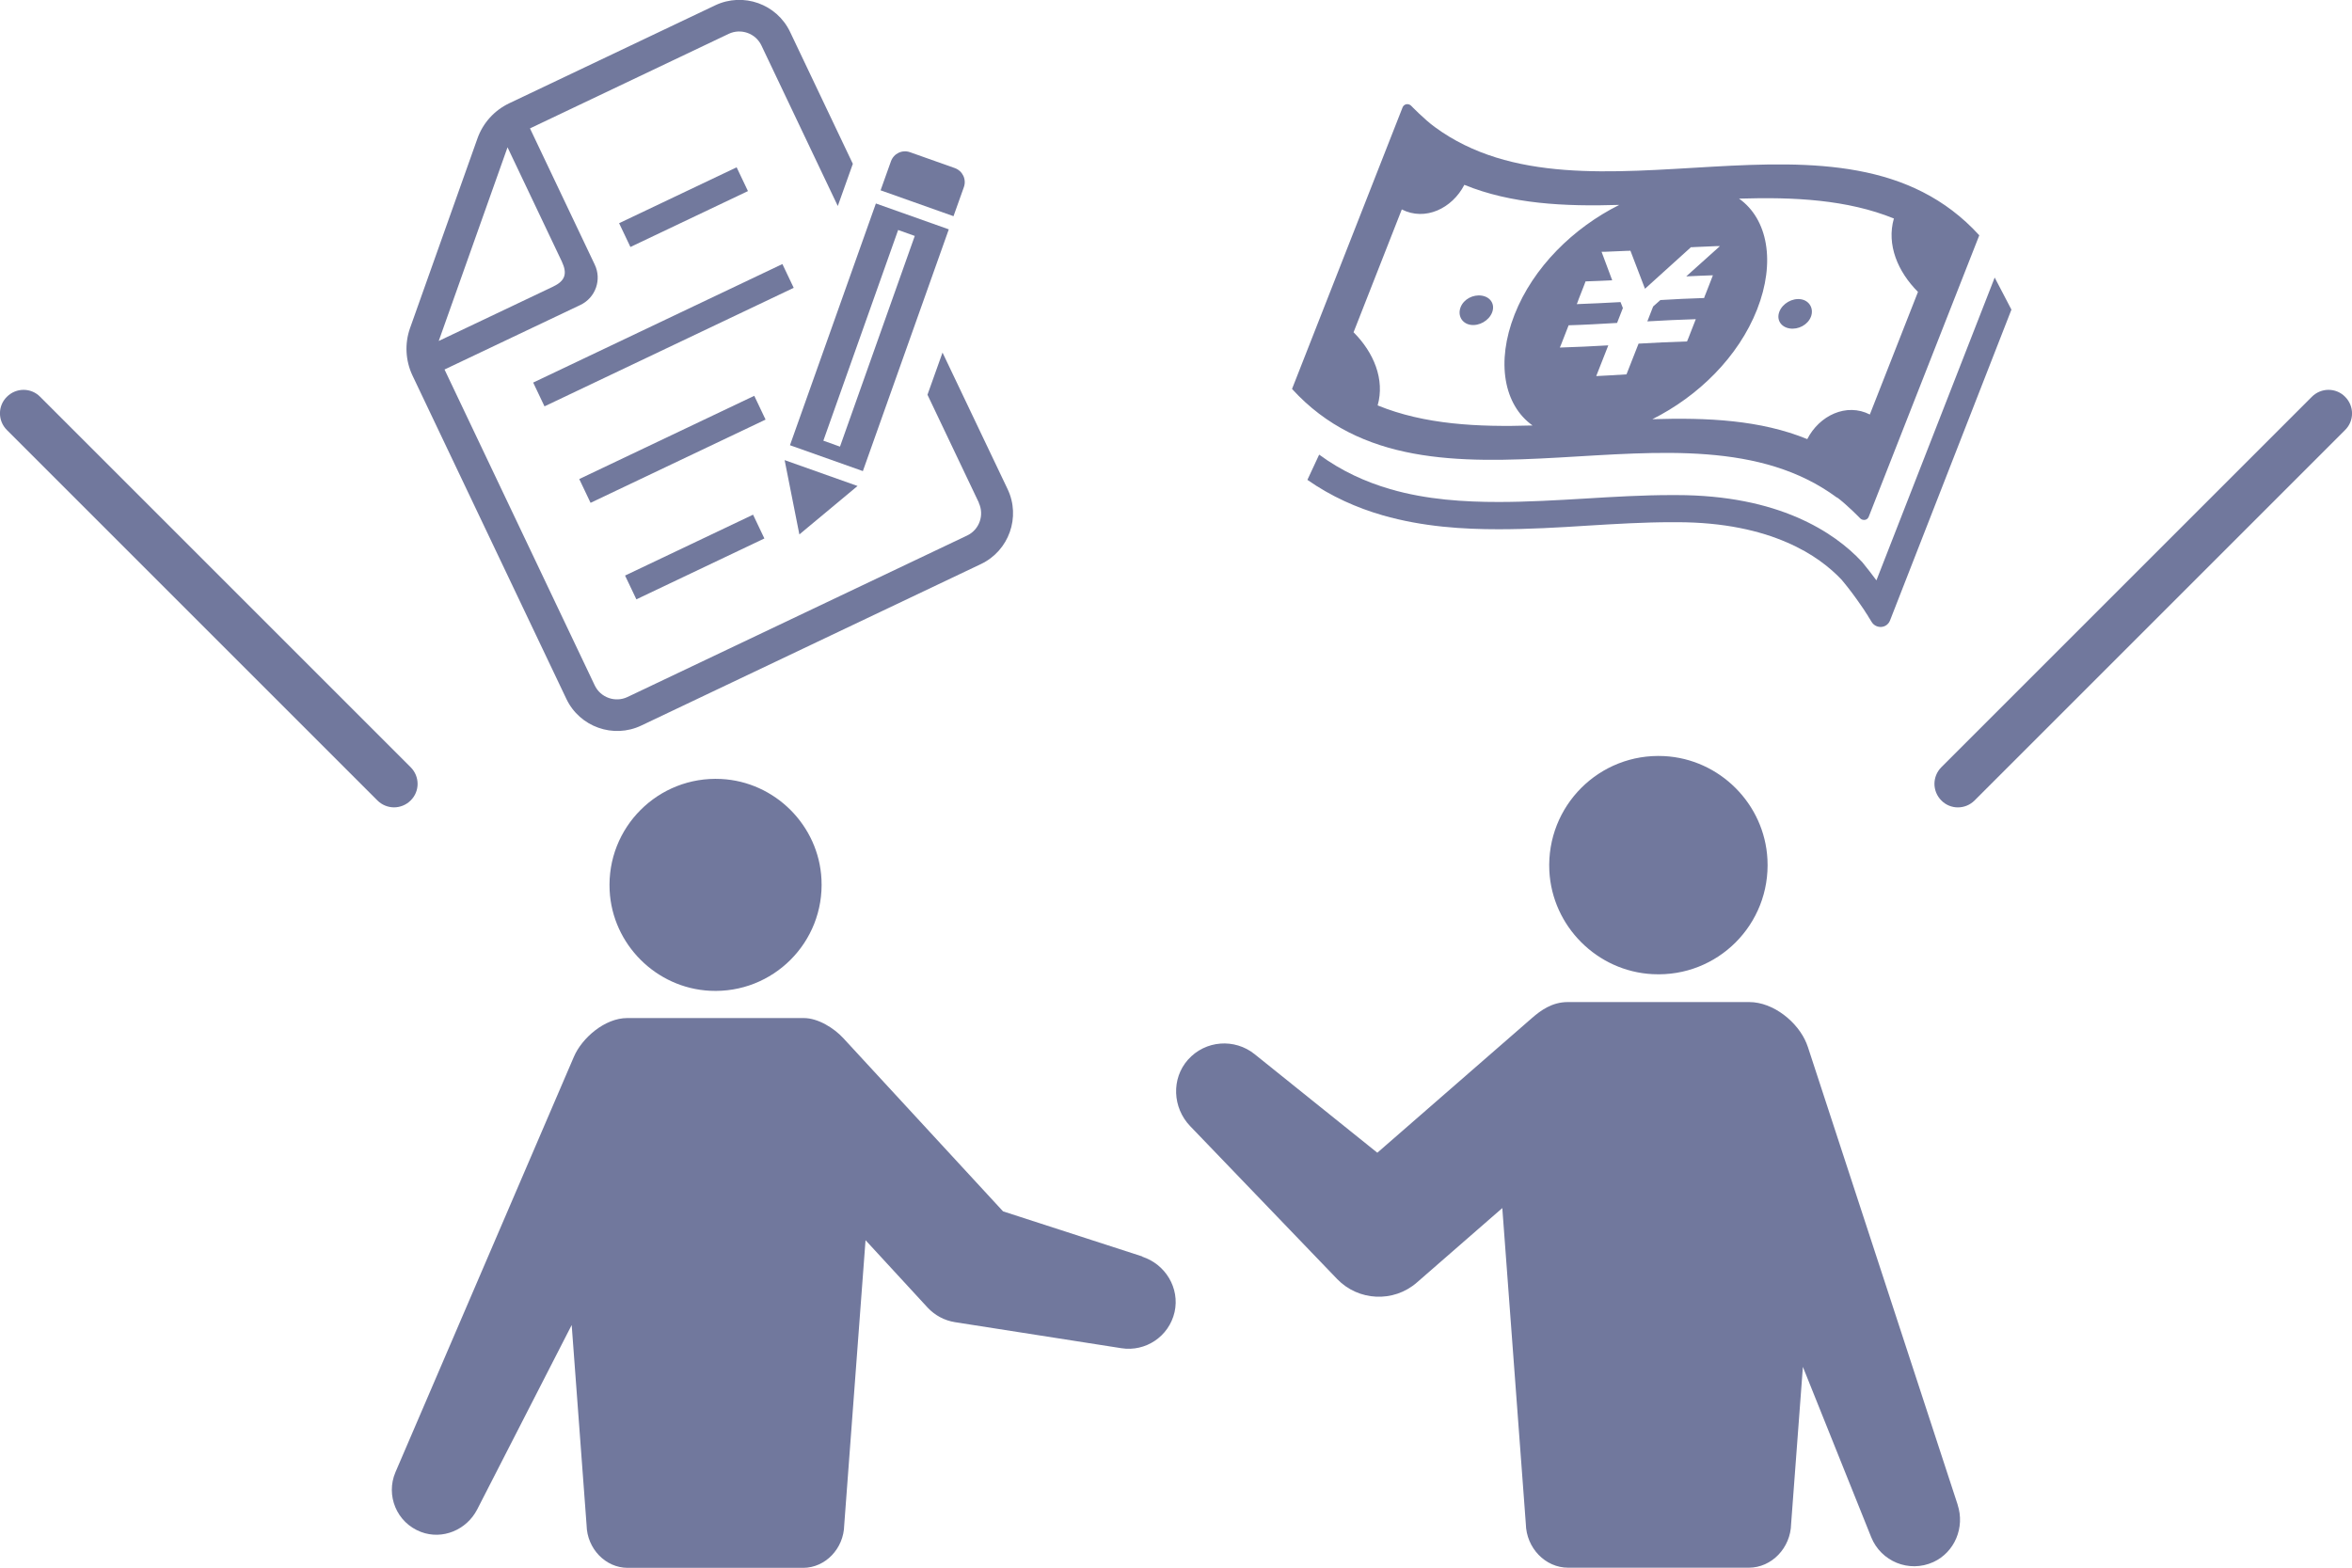
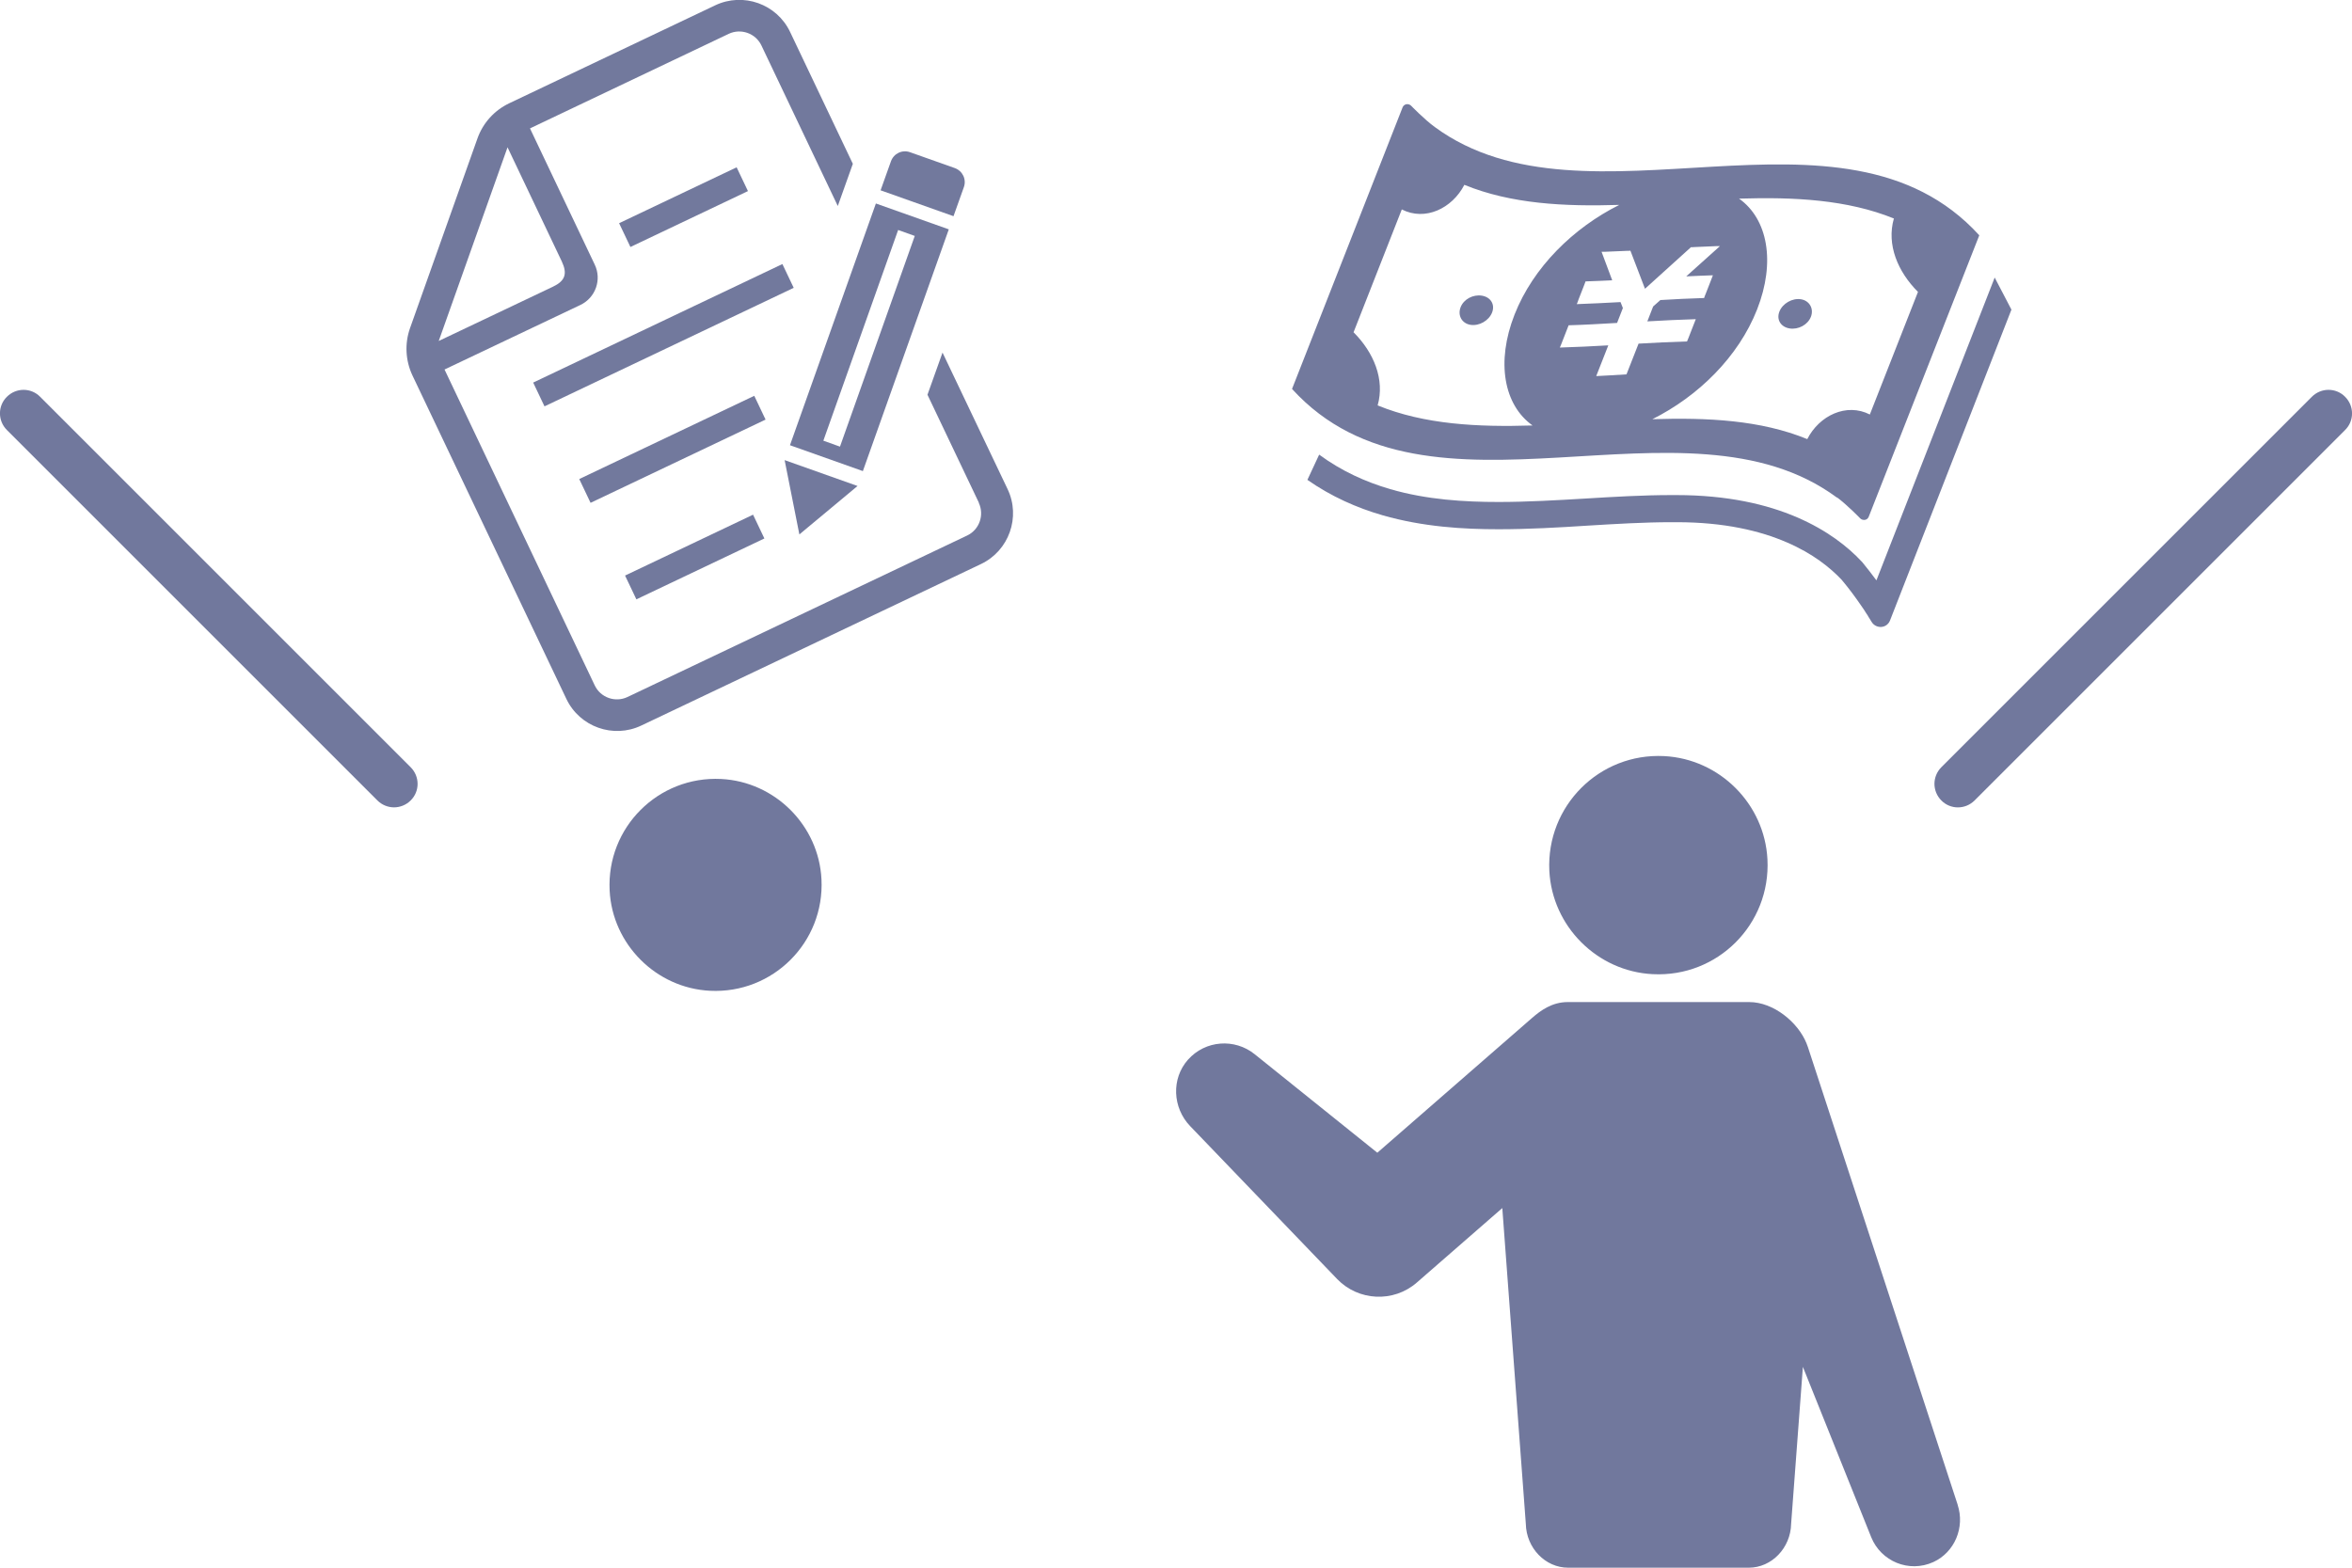
<svg xmlns="http://www.w3.org/2000/svg" id="contents" width="150" height="100" viewBox="0 0 150 100">
  <defs>
    <style>.cls-1{fill:#71789d;}.cls-2{fill:#72799d;}</style>
  </defs>
  <path class="cls-1" d="M105.41,62.14c4.13.21,7.52-3.18,7.31-7.32-.18-3.54-3.05-6.41-6.59-6.59-4.13-.21-7.52,3.18-7.32,7.32.18,3.54,3.05,6.41,6.59,6.59Z" />
  <path class="cls-1" d="M124.85,95.98l-9.55-29.19c-.03-.08-.06-.17-.09-.24-.54-1.34-2.1-2.63-3.65-2.63h-11.58c-1,0-1.73.54-2.28,1.02l-9.86,8.59-7.83-6.29c-1.26-1.01-3.13-.9-4.25.36-1.07,1.21-.98,3.06.14,4.23l9.38,9.76c1.35,1.4,3.59,1.52,5.08.22l5.45-4.75,1.5,20.14c.03,1.54,1.24,2.8,2.7,2.8h11.52c1.46,0,2.67-1.26,2.7-2.8l.75-10.01,4.36,10.87c.62,1.53,2.4,2.29,3.96,1.58,1.37-.63,2.02-2.22,1.55-3.65Z" />
  <path class="cls-1" d="M45.28,63.2c4.01.2,7.31-3.09,7.11-7.11-.17-3.44-2.97-6.23-6.4-6.4-4.01-.2-7.31,3.09-7.11,7.11.17,3.44,2.97,6.23,6.4,6.4Z" />
-   <path class="cls-1" d="M72.86,80.15l-8.89-2.88-10.19-11.05c-.58-.63-1.6-1.28-2.52-1.28h-11.26c-1.42,0-2.88,1.26-3.4,2.47l-11.38,26.5c-.63,1.47.07,3.22,1.63,3.81,1.37.52,2.91-.13,3.58-1.43l6.03-11.77.95,12.77c.03,1.5,1.21,2.72,2.62,2.72h11.19c1.41,0,2.59-1.22,2.62-2.72l1.36-18.18,3.96,4.3c.45.48,1.05.82,1.75.93l10.61,1.66c1.52.24,3.03-.73,3.39-2.31.34-1.52-.58-3.05-2.07-3.53Z" />
  <path class="cls-1" d="M25.13,51.5c-.38,0-.77-.15-1.06-.44L.44,27.43c-.59-.59-.59-1.54,0-2.12.59-.59,1.54-.59,2.12,0l23.63,23.63c.59.59.59,1.54,0,2.12-.29.29-.68.44-1.06.44Z" />
  <path class="cls-1" d="M123.37,50c0-.38.15-.77.44-1.06l23.63-23.63c.59-.59,1.54-.59,2.12,0,.59.59.59,1.54,0,2.12l-23.63,23.63c-.59.59-1.54.59-2.12,0-.29-.29-.44-.68-.44-1.06Z" />
  <path class="cls-2" d="M117.16,31.73c.65.48,1.49,1.35,1.49,1.35.08.07.19.1.3.08.11-.02.19-.1.23-.2,0,0,4.64-11.82,7.05-17.95-8.72-9.58-25.05.21-34.73-6.91-.66-.48-1.52-1.37-1.52-1.37-.08-.07-.19-.1-.3-.08-.11.03-.19.1-.23.2,0,0-4.64,11.82-7.05,17.96,8.73,9.59,25.07-.23,34.75,6.93ZM120.78,13.95c-.47,1.66.25,3.38,1.54,4.67-1.02,2.61-2.05,5.22-3.07,7.82-1.49-.76-3.22.06-3.99,1.57-2.98-1.22-6.37-1.38-9.88-1.27,2.92-1.46,5.49-3.97,6.68-7,1.19-3.03.68-5.77-1.15-7.07,3.5-.11,6.9.06,9.88,1.27ZM103.98,15.99c.31.81.62,1.62.93,2.43.98-.89,1.95-1.77,2.93-2.65.07,0,.15,0,.22-.01.47-.02.94-.04,1.41-.06.07,0,.14,0,.22,0-.72.64-1.43,1.29-2.15,1.93.57-.03,1.14-.05,1.7-.07-.04.1-.07.19-.11.29-.11.29-.23.58-.34.87-.04.1-.08.19-.11.29-.92.03-1.86.07-2.79.13-.15.14-.31.27-.46.41-.12.32-.25.63-.37.95,1.03-.06,2.07-.11,3.09-.14h0c-.16.41-.32.82-.48,1.23-.03.06-.05.13-.08.19-1.02.03-2.06.08-3.09.14-.26.65-.51,1.31-.77,1.96-.64.04-1.29.08-1.93.11.26-.65.52-1.31.77-1.96-1.04.06-2.07.11-3.09.14.03-.06.05-.13.08-.19.16-.41.32-.82.48-1.23h0c1.02-.03,2.06-.09,3.09-.15.12-.32.25-.63.37-.95-.05-.12-.1-.25-.15-.38-.94.05-1.87.1-2.79.13.04-.09.08-.19.11-.29.11-.29.23-.58.34-.87.04-.1.07-.19.11-.29.56-.02,1.13-.04,1.7-.07-.23-.6-.45-1.21-.68-1.82.07,0,.14,0,.22,0,.47-.02.94-.04,1.41-.06.07,0,.14,0,.22-.01ZM86.33,21.18c1.02-2.61,2.05-5.21,3.07-7.82,1.49.76,3.21-.06,3.99-1.57,2.98,1.22,6.38,1.39,9.88,1.28-2.92,1.46-5.49,3.97-6.68,7-1.19,3.03-.68,5.77,1.15,7.07-3.5.11-6.9-.06-9.88-1.28.47-1.66-.25-3.38-1.54-4.67Z" />
  <path class="cls-2" d="M93.78,20.72c.56.09,1.18-.27,1.38-.79s-.1-.98-.65-1.07c-.56-.09-1.16.22-1.36.74-.2.52.08,1.03.63,1.12Z" />
  <path class="cls-2" d="M114.13,20.95c.56.09,1.16-.23,1.36-.74.2-.51-.08-1.03-.63-1.12-.56-.09-1.18.27-1.38.79-.2.52.1.98.65,1.07Z" />
  <path class="cls-2" d="M127.21,17.71l-7.54,19.31c-.27-.36-.57-.76-.91-1.17l-.02-.02-.02-.02c-.86-.92-2.18-1.98-4.11-2.81-1.92-.83-4.45-1.42-7.7-1.42-.1,0-.21,0-.32,0h0c-1.79,0-3.66.11-5.46.22-1.85.11-3.74.22-5.56.22-2.16,0-4.57-.14-6.91-.82-1.57-.46-3.1-1.15-4.53-2.2l-.75,1.61c1.53,1.07,3.17,1.79,4.8,2.26,2.58.74,5.15.89,7.39.89,1.9,0,3.82-.11,5.67-.23,1.8-.11,3.64-.22,5.36-.22h-.01.03c.1,0,.2,0,.31,0,3.04,0,5.32.55,7.01,1.28,1.68.72,2.79,1.63,3.51,2.39.48.57.91,1.16,1.21,1.6.16.22.28.41.36.54.04.06.08.11.1.15l.02.04h0s.23.37.23.37c.13.21.37.33.62.31.25-.02.46-.18.55-.42l7.74-19.82-1.07-2.05Z" />
  <rect class="cls-2" x="39.79" y="34.69" width="9.04" height="1.68" transform="translate(-10.97 22.48) rotate(-25.44)" />
  <rect class="cls-2" x="36.7" y="27.82" width="12.36" height="1.68" transform="translate(-8.15 21.2) rotate(-25.44)" />
  <rect class="cls-2" x="33.51" y="20.54" width="17.6" height="1.68" transform="translate(-5.08 20.25) rotate(-25.44)" />
  <rect class="cls-2" x="39.44" y="12.38" width="8.3" height="1.68" transform="translate(-1.45 20) rotate(-25.44)" />
  <path class="cls-2" d="M62.42,32.07c.37.78.04,1.72-.74,2.09l-21.66,10.3c-.78.37-1.72.04-2.09-.74l-9.58-20.15,8.67-4.12c.96-.46,1.37-1.61.91-2.57l-4.13-8.69,12.67-6.03c.78-.37,1.72-.04,2.09.74l4.87,10.24.96-2.69-4-8.41c-.85-1.79-2.99-2.55-4.78-1.7l-13.14,6.25c-.94.45-1.67,1.25-2.02,2.24l-4.3,12.1c-.35.99-.29,2.07.15,3.01l9.82,20.64c.85,1.79,3,2.55,4.78,1.7l21.66-10.3c1.79-.85,2.55-3,1.7-4.78l-4.15-8.71-.96,2.69,3.28,6.89h0ZM32.37,9.4l3.46,7.28c.37.79.21,1.24-.57,1.61l-7.28,3.46,4.39-12.36Z" />
  <path class="cls-2" d="M60.89,10.72l-2.85-1.01c-.5-.18-1.04.08-1.22.58l-.66,1.85,4.65,1.65.66-1.85c.18-.5-.08-1.04-.58-1.22Z" />
  <polygon class="cls-2" points="50.04 29.35 50.98 34.09 54.69 31 50.04 29.35" />
  <path class="cls-2" d="M50.38,28.4l4.65,1.65,5.48-15.42-4.65-1.65-5.48,15.42ZM58.34,15.05l-4.77,13.44-1.06-.38,4.77-13.44,1.06.38Z" />
</svg>